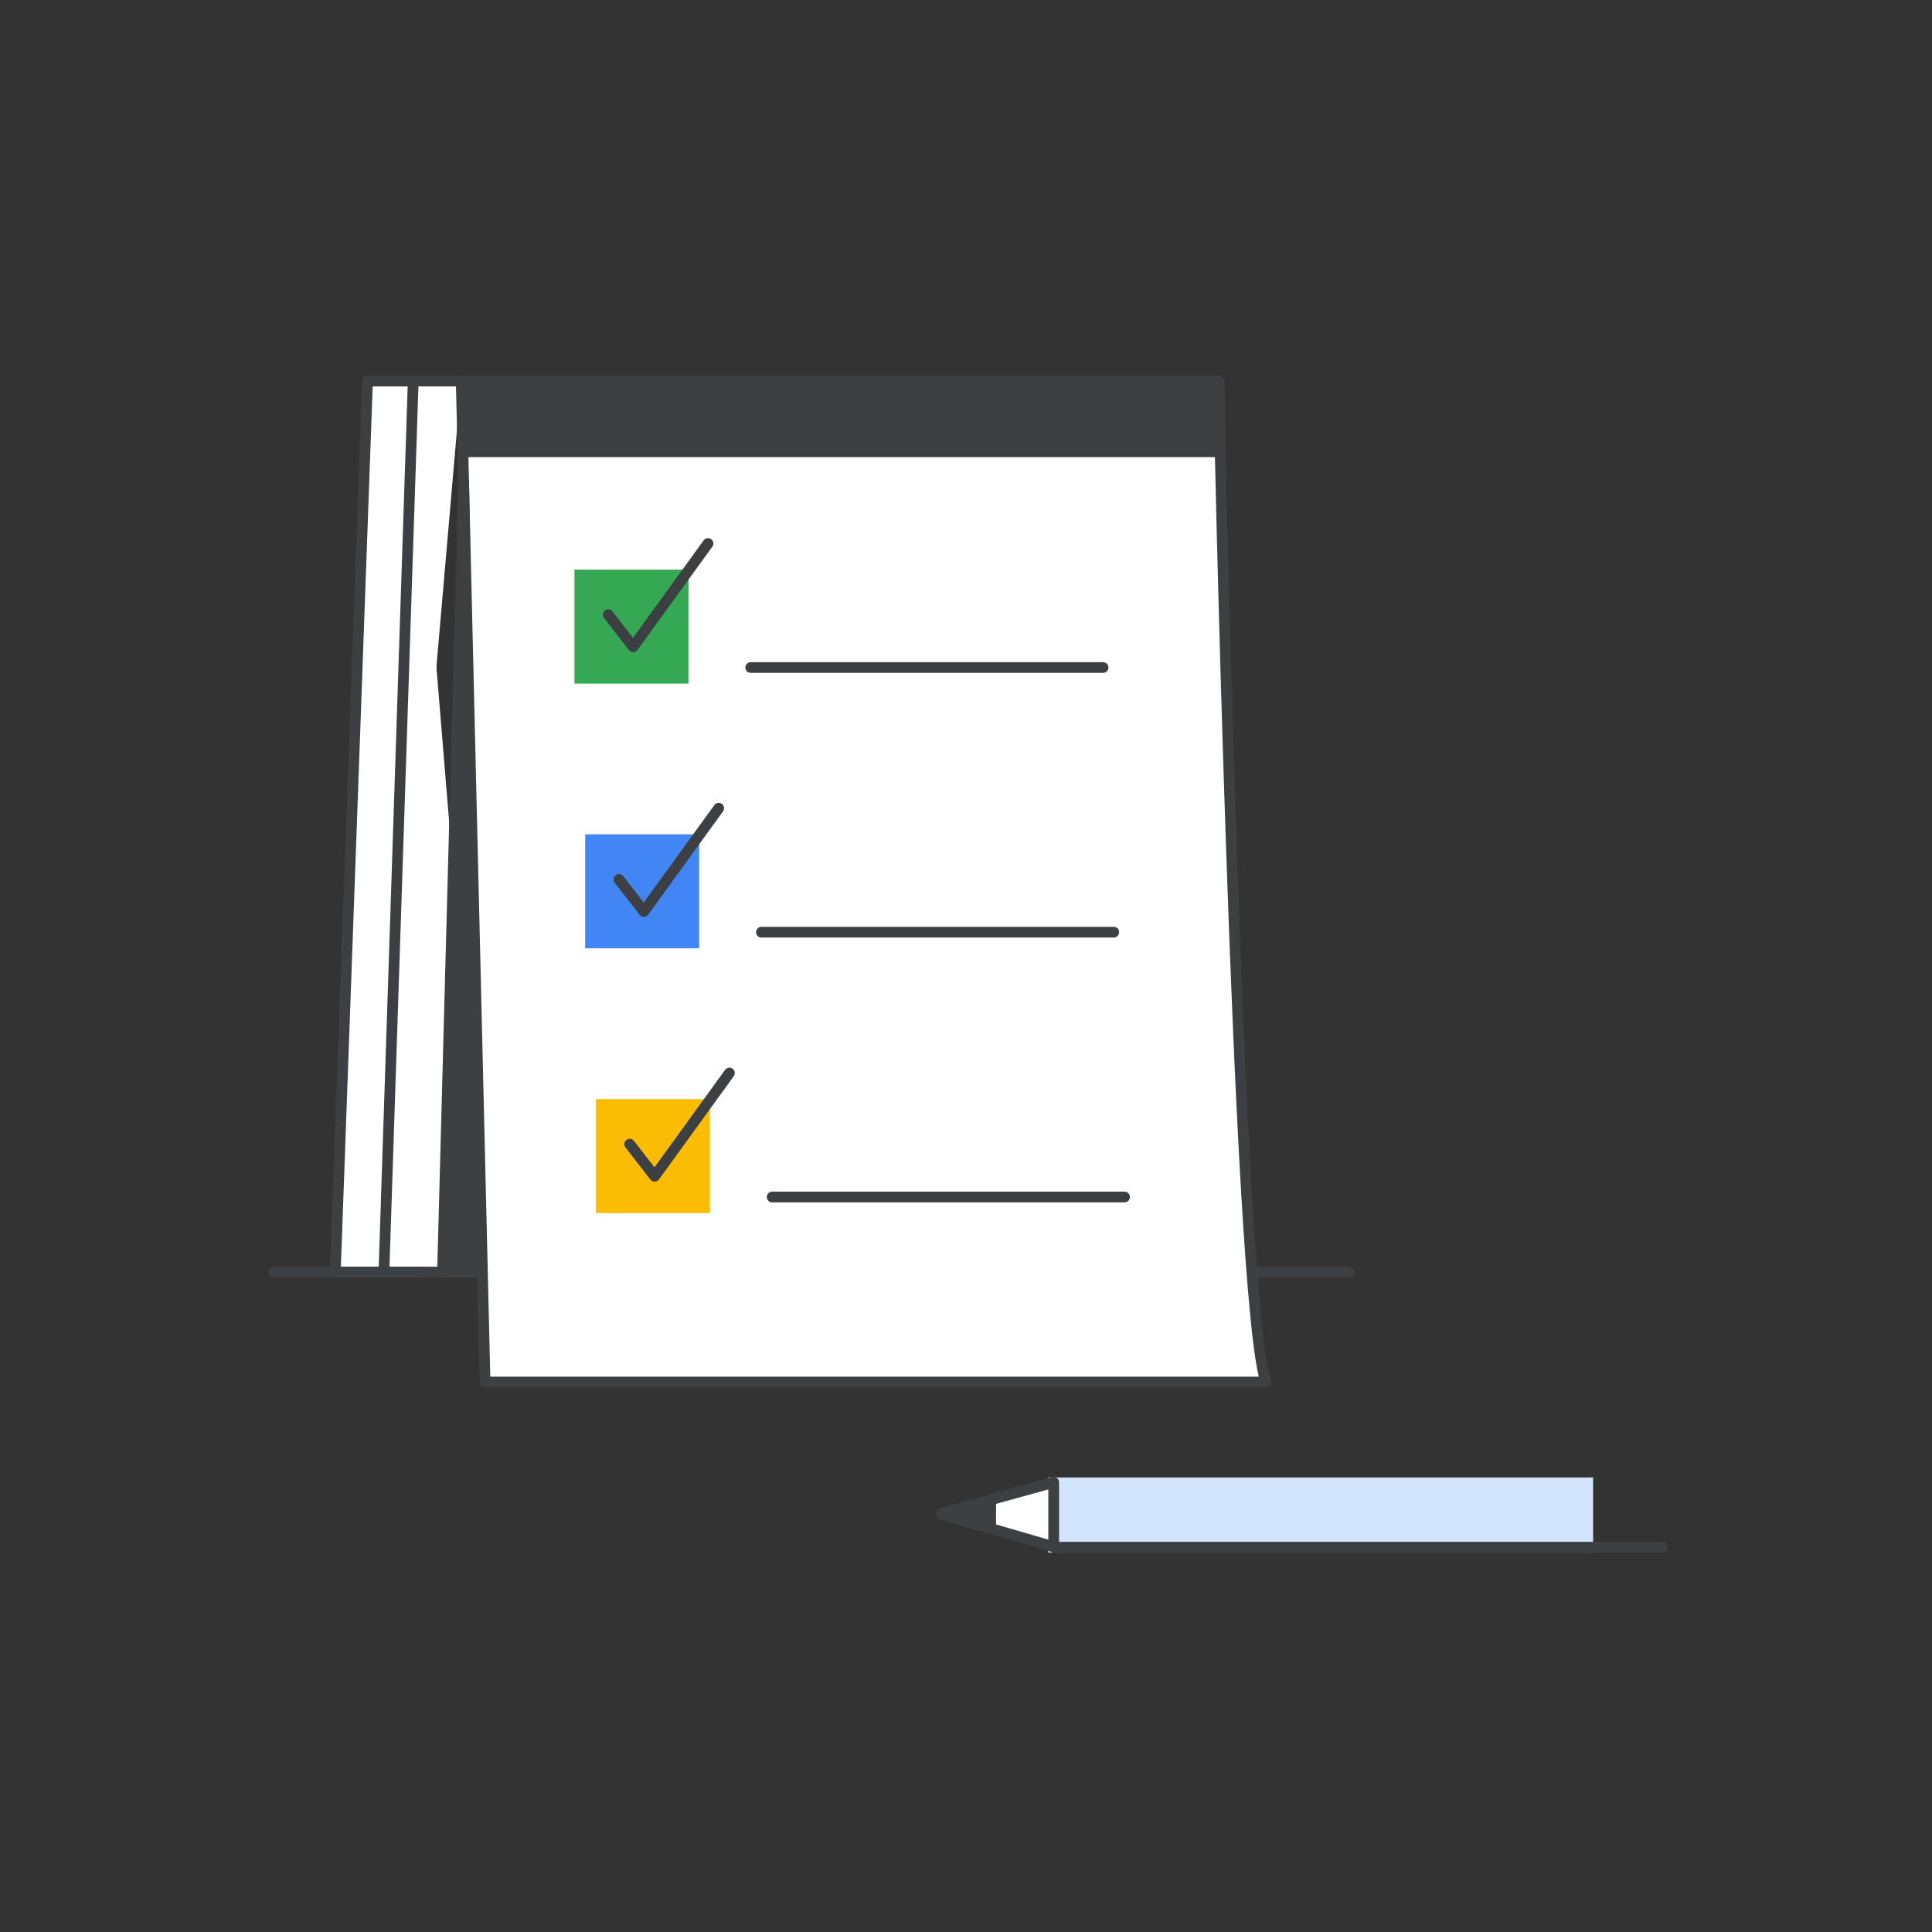
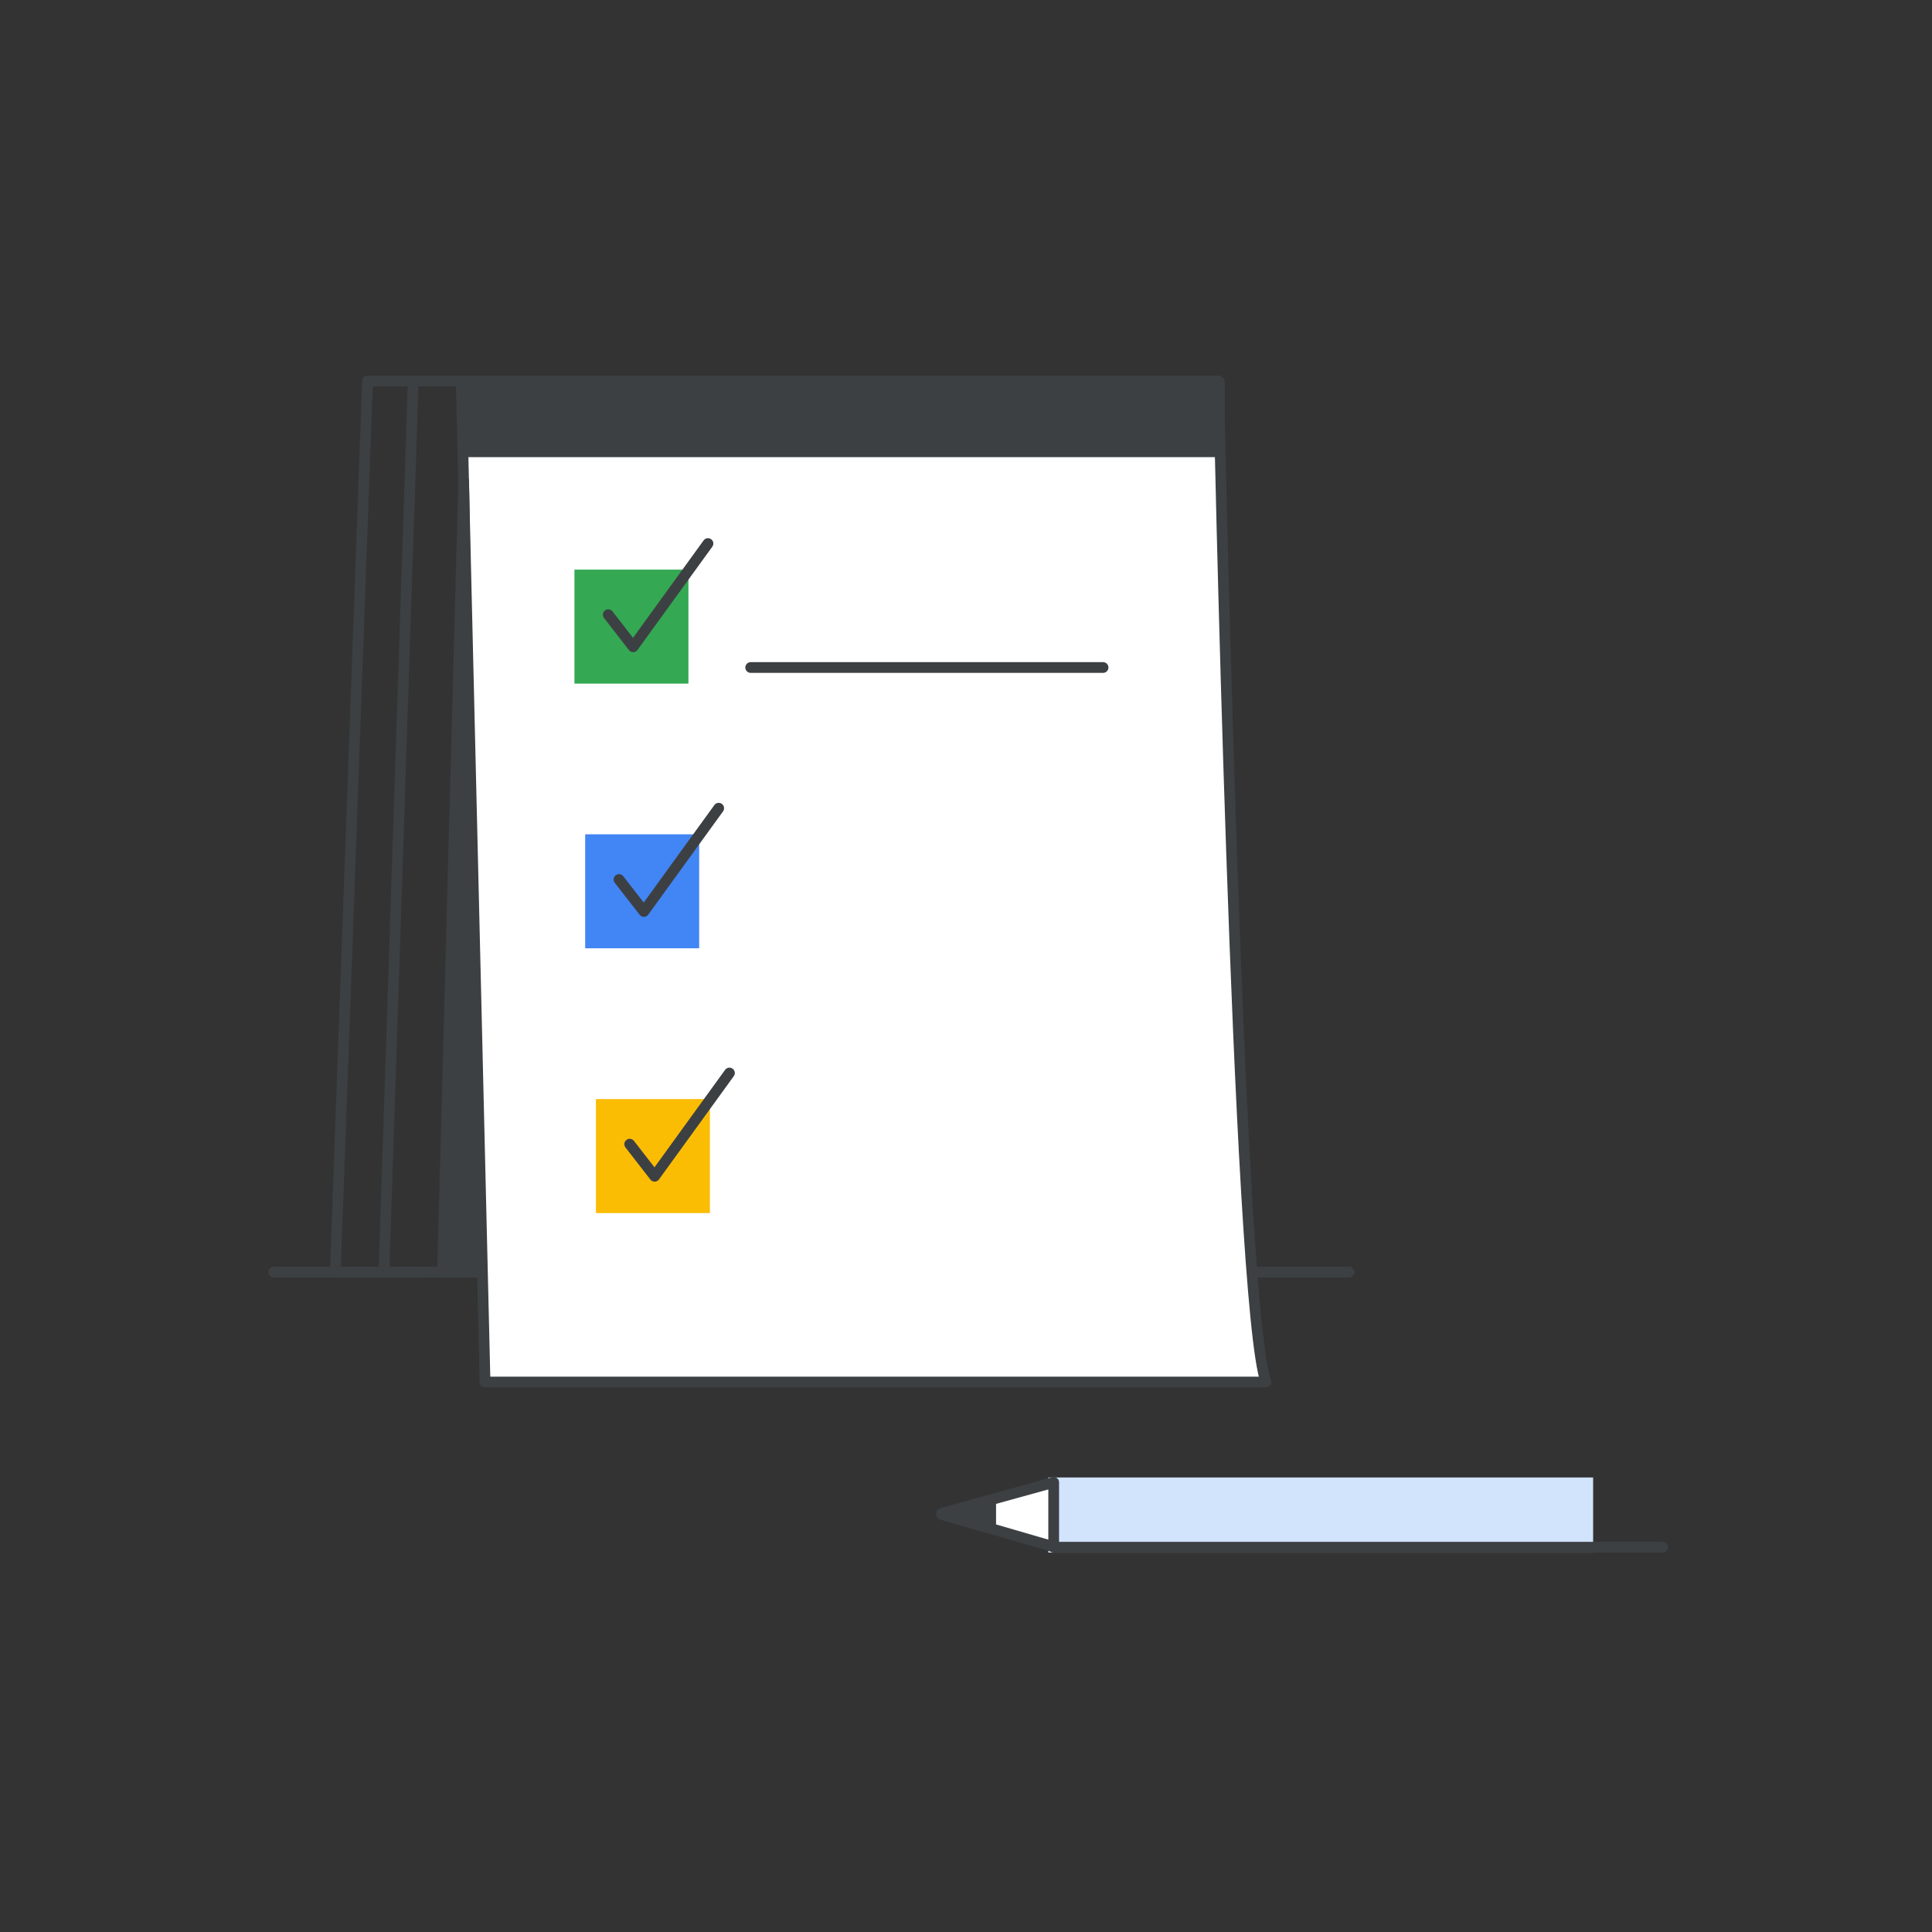
<svg xmlns="http://www.w3.org/2000/svg" width="180" height="180" viewBox="0 0 180 180" fill="none">
  <rect x="0" y="0" width="180" height="180" fill="#333333" stroke="none" />
  <path d="M147.928 144.152V138.152H98.168V144.152H147.928Z" fill="#D2E3FC" stroke="#D2E3FC" stroke-miterlimit="10" />
  <path d="M98.17 138.11V144.11L87.78 141.09C87.73 141.07 87.73 141 87.78 140.98L98.17 138.11Z" fill="white" stroke="#3C4043" stroke-miterlimit="10" stroke-linecap="round" stroke-linejoin="round" />
  <path d="M92.3 139.8V142.42L87.75 141.1C87.73 141.09 87.73 141.06 87.75 141.05L92.3 139.8Z" fill="#3C4043" stroke="#3C4043" stroke-miterlimit="10" stroke-linecap="round" stroke-linejoin="round" />
  <path d="M98.17 144.15H154.9" stroke="#3C4043" stroke-miterlimit="10" stroke-linecap="round" stroke-linejoin="round" />
-   <path d="M42.97 35.5H34.24L31.24 118.52H35.77" fill="white" />
  <path d="M42.97 35.5H34.24L31.24 118.52H35.77" stroke="#3C4043" stroke-miterlimit="10" stroke-linecap="round" stroke-linejoin="round" />
-   <path d="M45.3 118.52H35.77L38.49 35.78" fill="white" />
  <path d="M45.3 118.52H35.77L38.49 35.78" stroke="#3C4043" stroke-miterlimit="10" stroke-linecap="round" stroke-linejoin="round" />
  <path d="M42.97 35.5H113.53C113.53 35.5 115.3 121.68 117.95 128.76H45.19L42.97 35.5Z" fill="white" stroke="#3C4043" stroke-miterlimit="10" stroke-linecap="round" stroke-linejoin="round" />
  <path d="M25.5 118.52H39.44" stroke="#3C4043" stroke-miterlimit="10" stroke-linecap="round" stroke-linejoin="round" />
  <path d="M117.11 118.52H125.69" stroke="#3C4043" stroke-miterlimit="10" stroke-linecap="round" stroke-linejoin="round" />
  <path d="M113.61 35.6H43.2V42.09H113.61V35.6Z" fill="#3C4043" stroke="#3C4043" stroke-miterlimit="10" stroke-linecap="round" stroke-linejoin="round" />
  <path d="M43.2 44.83L41.23 118.52H44.3L43.2 44.83Z" fill="#3C4043" stroke="#3C4043" stroke-miterlimit="10" stroke-linecap="round" stroke-linejoin="round" />
  <path d="M64.64 78.23H55.02V87.85H64.64V78.23Z" fill="#4285F4" stroke="#4285F4" stroke-miterlimit="10" />
  <path d="M57.67 81.94L59.99 84.92L66.96 75.3" stroke="#3C4043" stroke-miterlimit="10" stroke-linecap="round" stroke-linejoin="round" />
-   <path d="M70.94 86.85H103.77" stroke="#3C4043" stroke-miterlimit="10" stroke-linecap="round" stroke-linejoin="round" />
  <path d="M65.64 102.9H56.02V112.52H65.64V102.9Z" fill="#FBBC04" stroke="#FBBC04" stroke-miterlimit="10" />
  <path d="M58.67 106.6L60.99 109.59L67.96 99.97" stroke="#3C4043" stroke-miterlimit="10" stroke-linecap="round" stroke-linejoin="round" />
-   <path d="M71.94 111.52H104.77" stroke="#3C4043" stroke-miterlimit="10" stroke-linecap="round" stroke-linejoin="round" />
  <path d="M63.64 53.57H54.02V63.19H63.64V53.57Z" fill="#34A853" stroke="#34A853" stroke-miterlimit="10" />
  <path d="M56.67 57.27L58.99 60.26L65.96 50.64" stroke="#3C4043" stroke-miterlimit="10" stroke-linecap="round" stroke-linejoin="round" />
  <path d="M69.94 62.19H102.77" stroke="#3C4043" stroke-miterlimit="10" stroke-linecap="round" stroke-linejoin="round" />
</svg>